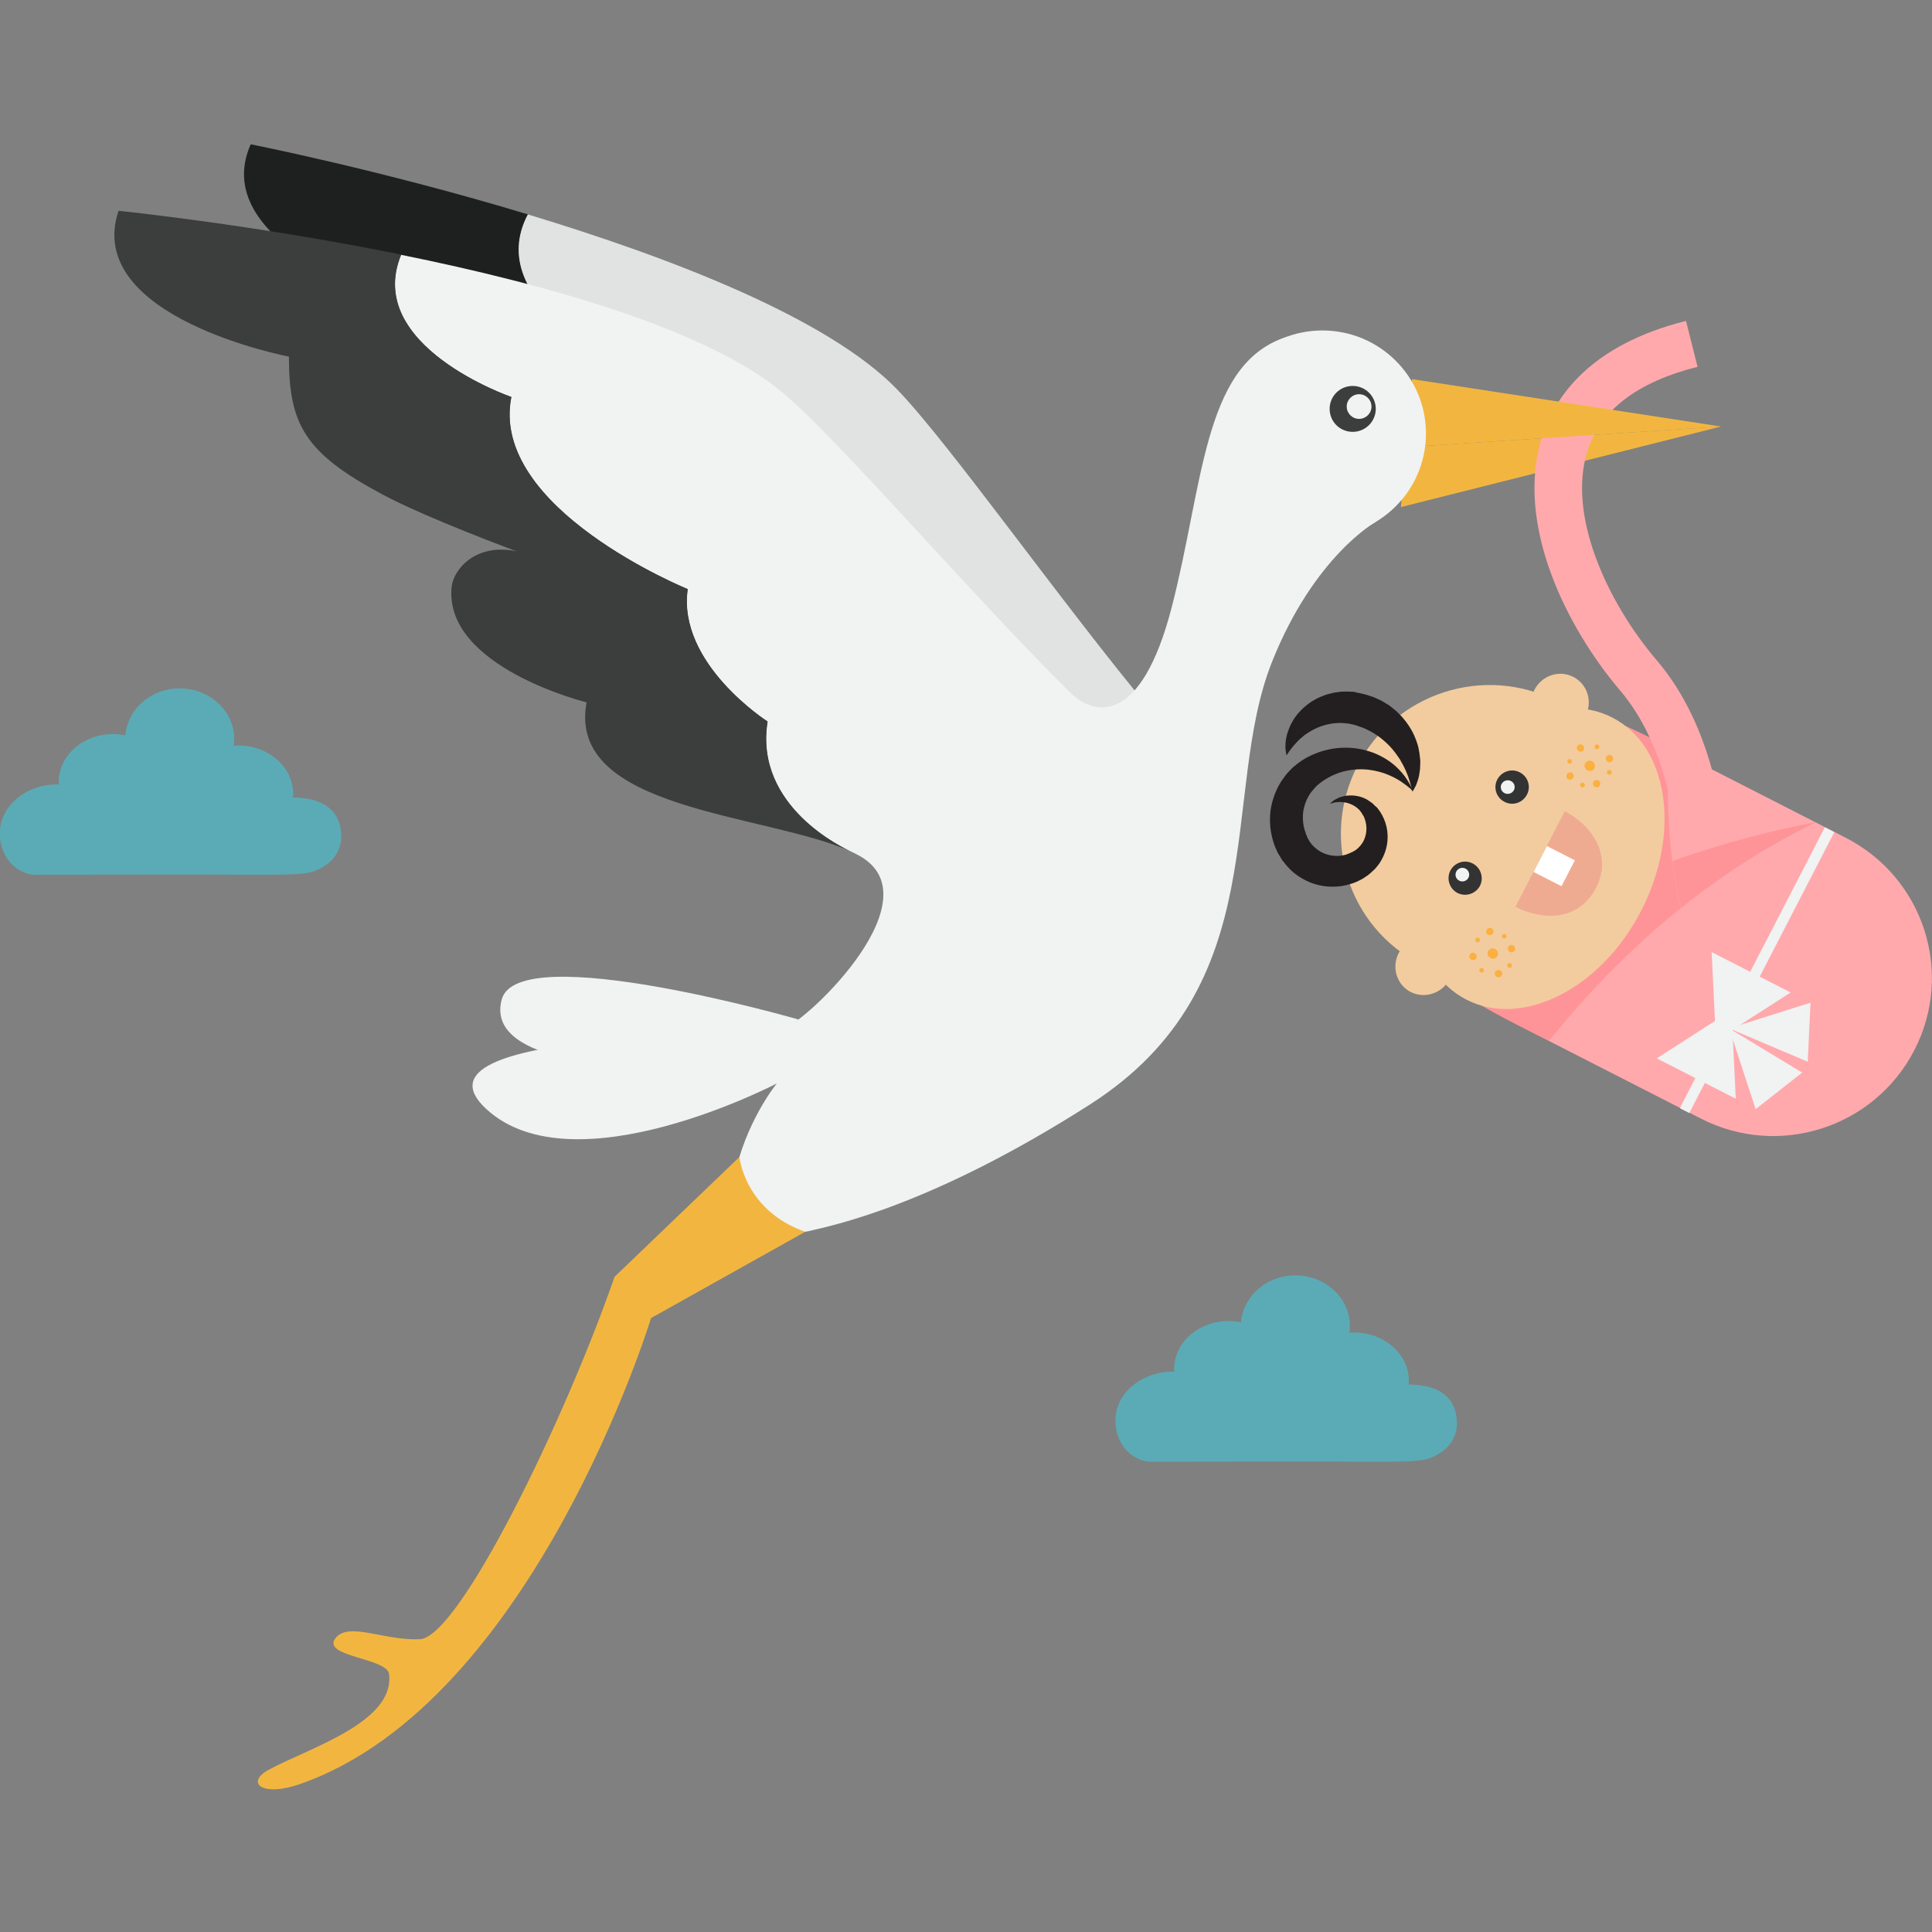
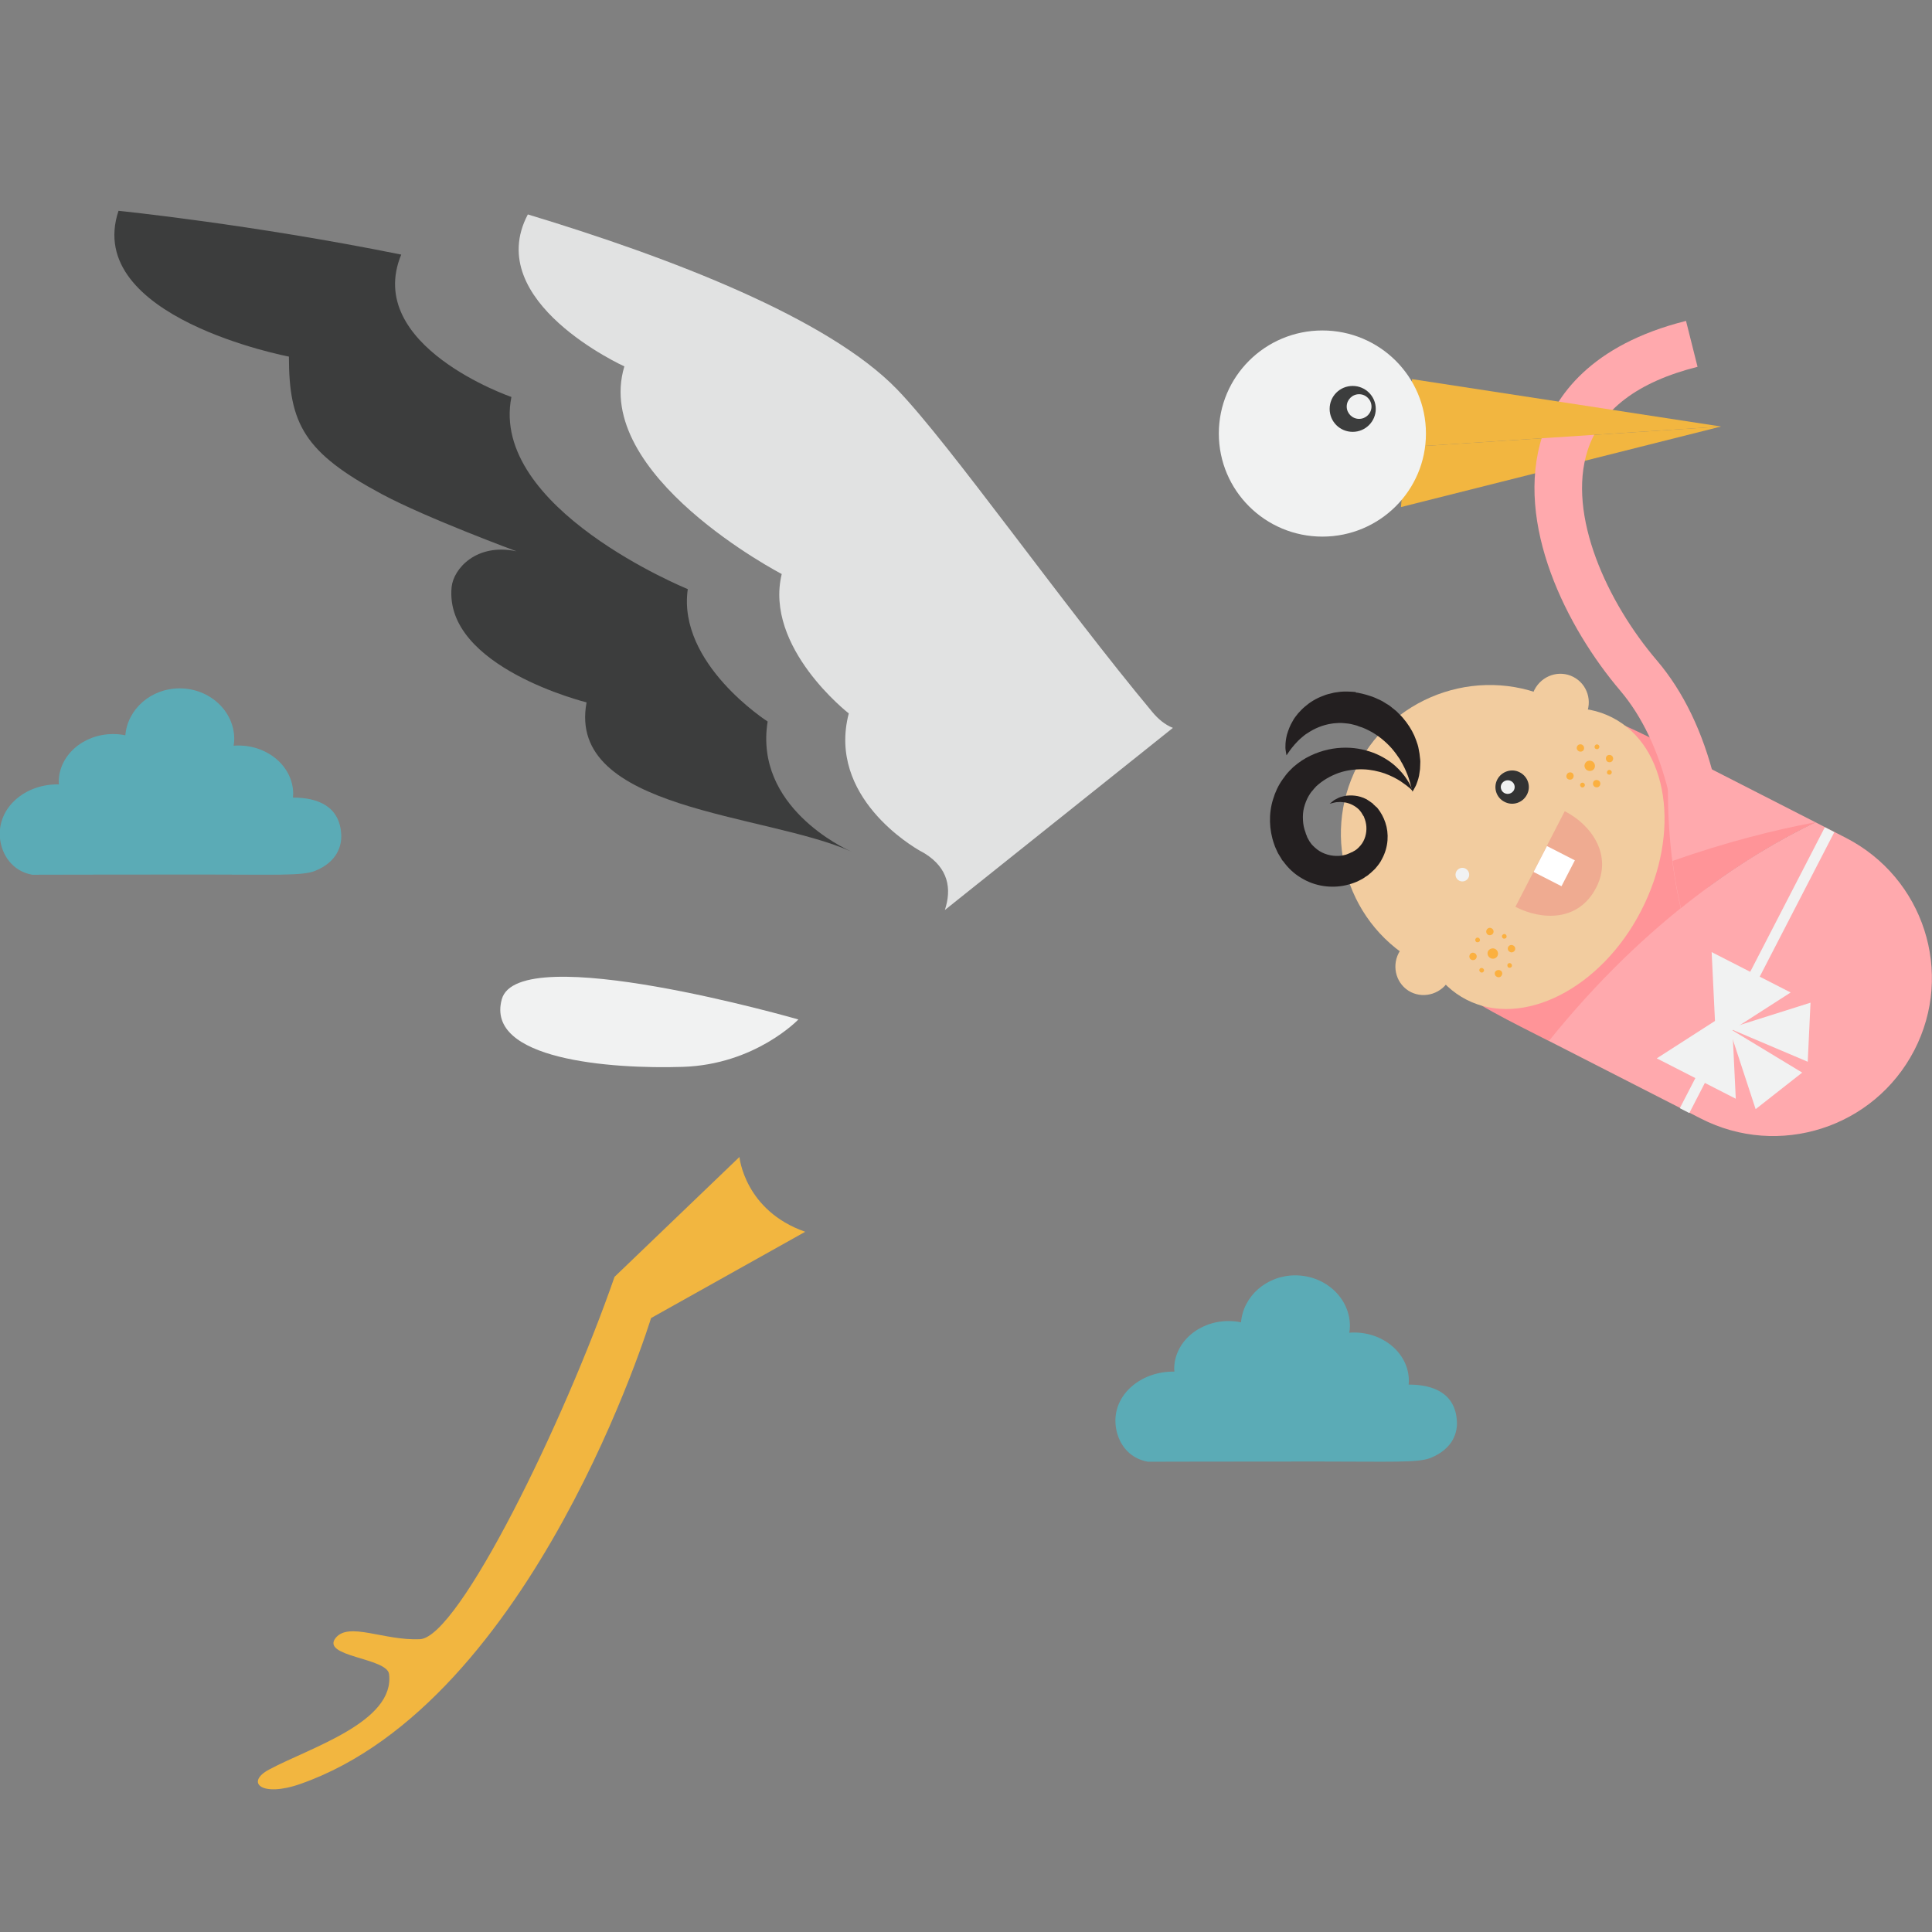
<svg xmlns="http://www.w3.org/2000/svg" width="480" height="480" viewBox="0 0 480 480" fill="none">
  <rect x="0" y="0" width="480" height="480" fill="#808080" stroke="none" />
  <g clip-path="url(#clip0)">
    <path d="M427.587 105.969L348.064 125.981L349.338 111.091L427.587 105.969Z" fill="#F2B640" />
    <path d="M359.204 243.568C334.164 220.019 342.281 192.773 342.281 192.773C342.281 192.773 359.84 170.333 393.633 176.88C401.113 178.306 412.201 184.378 420.901 188.866L425.835 235.489L384.88 258.669C376.127 254.181 364.774 248.795 359.204 243.568Z" fill="#FF9498" />
    <path d="M451.036 204.285L458.569 208.14C477.933 218.066 485.572 241.668 475.599 260.941C465.625 280.213 441.912 287.816 422.548 277.89L384.829 258.617C409.286 228.204 434.432 212.258 451.036 204.285Z" fill="#FFA9AD" />
    <path d="M453.374 205.536L455.733 206.742L419.707 276.534L417.347 275.328L453.374 205.536Z" fill="#F1F2F2" />
    <path d="M425.255 236.546L426.316 258.511L444.884 246.578L425.255 236.546Z" fill="#F1F2F2" />
    <path d="M411.62 262.947L430.188 251.014L431.249 272.979L411.62 262.947Z" fill="#F1F2F2" />
    <path d="M449.816 249.112L429.604 255.501L449.127 263.79L449.816 249.112Z" fill="#F1F2F2" />
    <path d="M436.184 275.565L429.606 255.501L447.749 266.484L436.184 275.565Z" fill="#F1F2F2" />
    <path d="M451.034 204.284C441.91 208.667 430.291 215.425 417.559 225.616C414.323 211.571 413.952 197.526 414.748 185.751L451.034 204.284Z" fill="#FFA9AD" />
    <path d="M451.034 204.285C441.963 208.668 430.291 215.426 417.612 225.617C416.711 221.657 416.021 217.749 415.543 213.895C428.912 209.196 440.902 206.186 451.034 204.285Z" fill="#FF9498" />
    <path d="M364.352 248.373C378.304 255.501 397.774 245.628 407.747 226.25C417.721 206.872 414.538 185.382 400.533 178.254C386.58 171.126 367.111 180.999 357.137 200.377C347.111 219.755 350.347 241.192 364.352 248.373Z" fill="#F2CC9F" />
    <path d="M352.948 239.556C370.932 248.744 393.107 241.563 402.444 223.558C411.781 205.5 404.725 183.376 386.741 174.189C368.757 165.001 346.582 172.182 337.298 190.187C327.908 208.245 334.964 230.369 352.948 239.556Z" fill="#F2CC9F" />
    <path d="M357.139 233.59C360.64 235.385 361.966 239.715 360.163 243.253C358.306 246.79 354.009 248.216 350.508 246.473C347.006 244.678 345.68 240.348 347.484 236.811C349.34 233.22 353.638 231.795 357.139 233.59Z" fill="#F2CC9F" />
    <path d="M384.247 181.053C387.748 182.848 392.045 181.422 393.902 177.832C395.759 174.294 394.379 169.964 390.878 168.169C387.377 166.374 383.08 167.799 381.223 171.39C379.419 174.928 380.746 179.257 384.247 181.053Z" fill="#F2CC9F" />
    <path d="M373.796 199.217C375.812 200.273 378.306 199.481 379.367 197.421C380.428 195.415 379.632 192.933 377.563 191.877C375.547 190.821 373.054 191.666 371.993 193.672C370.932 195.732 371.78 198.213 373.796 199.217Z" fill="#333333" />
    <path d="M373.797 197.052C374.646 197.475 375.654 197.158 376.131 196.313C376.556 195.468 376.237 194.465 375.388 194.043C374.54 193.62 373.532 193.937 373.054 194.782C372.63 195.574 372.948 196.63 373.797 197.052Z" fill="#F1F2F2" />
-     <path d="M365.893 214.529C367.909 215.585 368.705 218.066 367.697 220.073C366.636 222.079 364.142 222.871 362.126 221.868C360.11 220.812 359.315 218.33 360.323 216.324C361.384 214.265 363.877 213.473 365.893 214.529Z" fill="#333333" />
    <path d="M364.089 215.797C364.937 216.22 365.256 217.276 364.831 218.068C364.407 218.912 363.346 219.229 362.55 218.807C361.701 218.384 361.383 217.381 361.808 216.536C362.232 215.692 363.293 215.375 364.089 215.797Z" fill="#F1F2F2" />
    <path d="M351.036 196.575C351.036 196.575 350.877 196.206 350.612 195.572C350.346 194.938 349.816 193.988 349.02 192.879C348.171 191.77 347.057 190.503 345.466 189.342C343.874 188.18 341.805 187.071 339.365 186.437C336.925 185.751 334.06 185.54 331.089 186.015C328.171 186.49 324.988 187.705 322.442 189.658L321.328 190.556C321.01 190.873 320.691 191.19 320.373 191.506C319.736 192.14 319.206 192.879 318.675 193.618C317.614 195.097 316.819 196.786 316.288 198.582C315.174 202.119 315.28 206.132 316.553 209.723C316.713 210.198 316.872 210.62 317.084 211.043C317.296 211.465 317.455 211.94 317.72 212.31L318.463 213.524V213.577L318.622 213.788L318.675 213.841L318.781 213.947L318.941 214.158L319.259 214.58C320.691 216.376 322.177 217.537 323.927 218.488C327.376 220.388 331.514 220.758 335.068 219.755C335.492 219.649 335.97 219.491 336.394 219.332C336.819 219.174 337.243 219.016 337.614 218.804C337.986 218.593 338.41 218.435 338.781 218.171L339.312 217.801L339.577 217.643L339.736 217.537L339.949 217.379L340.002 217.326L340.373 217.009C340.532 216.904 340.585 216.851 340.797 216.64C341.169 216.27 341.593 215.953 341.858 215.584C342.442 214.897 342.972 214.211 343.344 213.419C344.988 210.409 345.094 207.03 344.193 204.39C343.768 203.07 343.079 201.855 342.336 200.905L342.071 200.588L342.018 200.535L341.858 200.43L341.593 200.166C341.381 200.007 341.222 199.849 341.063 199.638C340.585 199.268 340.002 198.898 339.524 198.582C337.508 197.526 335.598 197.526 334.166 197.737C333.423 197.895 332.84 198.054 332.362 198.318C331.885 198.582 331.461 198.74 331.195 199.004C330.612 199.479 330.346 199.691 330.346 199.691C330.346 199.691 330.718 199.585 331.407 199.426C331.726 199.321 332.15 199.268 332.628 199.268C333.105 199.215 333.636 199.321 334.219 199.374C335.386 199.585 336.659 200.166 337.667 201.169C337.88 201.433 338.039 201.591 338.251 201.908C338.357 202.119 338.516 202.331 338.622 202.542L338.835 202.859L338.941 203.017L338.994 203.123C339.047 203.175 338.781 202.806 338.888 202.964V203.017C339.206 203.756 339.418 204.548 339.471 205.393C339.577 207.03 339.1 208.825 337.986 210.092C337.72 210.409 337.402 210.726 337.084 210.99C336.925 211.148 336.819 211.148 336.713 211.254C336.713 211.254 336.5 211.412 336.341 211.465L335.917 211.729L335.864 211.782C335.811 211.782 336.129 211.624 335.97 211.676L335.864 211.729L335.705 211.782L335.386 211.94C335.174 212.046 334.962 212.099 334.75 212.204C334.537 212.31 334.325 212.363 334.06 212.416C333.848 212.468 333.583 212.521 333.37 212.574C331.514 212.838 329.498 212.468 327.853 211.465C327.057 210.99 326.262 210.198 325.837 209.723L325.307 208.983L324.935 208.297C324.776 208.086 324.723 207.822 324.617 207.558C324.511 207.347 324.405 207.083 324.352 206.819C323.98 205.868 323.768 204.812 323.715 203.756C323.662 202.7 323.715 201.644 323.98 200.641C324.246 199.638 324.617 198.634 325.148 197.737C325.413 197.314 325.678 196.839 326.049 196.47L326.527 195.889C326.686 195.73 326.845 195.572 326.951 195.414C328.649 193.83 330.559 192.774 332.575 192.034C334.591 191.348 336.659 191.084 338.622 191.137C340.585 191.19 342.389 191.612 343.98 192.14C345.572 192.721 346.898 193.407 347.959 194.094C348.967 194.78 349.816 195.414 350.346 195.889C350.718 196.311 351.036 196.575 351.036 196.575Z" fill="#231F20" />
    <path d="M350.93 196.682C350.93 196.682 351.036 196.471 351.249 196.154C351.408 195.785 351.779 195.309 351.991 194.623C352.257 193.884 352.575 192.986 352.681 191.93C352.787 191.402 352.84 190.821 352.84 190.188C352.893 189.554 352.893 188.92 352.787 188.234C352.734 187.548 352.628 186.861 352.469 186.122C352.363 185.383 352.097 184.644 351.832 183.904C351.302 182.373 350.453 180.842 349.392 179.416C348.861 178.73 348.278 177.991 347.588 177.357C347.27 177.04 346.952 176.671 346.58 176.407L345.466 175.509C345.095 175.192 344.67 174.981 344.246 174.717C343.822 174.453 343.45 174.189 342.973 173.978C342.071 173.555 341.222 173.133 340.267 172.869C339.365 172.552 338.41 172.341 337.456 172.13L337.084 172.077H336.978H336.925L336.766 171.919H336.607L336.023 171.866C335.652 171.866 335.28 171.813 334.644 171.813C334.113 171.813 333.53 171.813 332.999 171.866C332.522 171.919 332.044 172.024 331.514 172.077C330.559 172.288 329.604 172.499 328.755 172.869C327.005 173.503 325.466 174.453 324.193 175.562C323.556 176.09 323.026 176.671 322.495 177.251C322.018 177.885 321.54 178.413 321.222 179.047C320.479 180.261 320.055 181.476 319.737 182.532C319.471 183.588 319.365 184.538 319.365 185.33C319.312 186.069 319.471 186.703 319.525 187.072C319.578 187.495 319.631 187.653 319.631 187.653C319.631 187.653 319.737 187.495 320.002 187.125C320.214 186.808 320.532 186.333 320.957 185.805C321.381 185.277 321.912 184.644 322.548 184.01C322.92 183.693 323.185 183.376 323.609 183.06C323.981 182.743 324.352 182.426 324.83 182.162C326.527 181 328.649 180.103 330.824 179.786C331.355 179.68 331.938 179.68 332.522 179.628H333.371C333.636 179.628 333.848 179.68 334.06 179.68C334.219 179.68 334.644 179.733 335.068 179.786L335.652 179.892H335.811C335.387 179.839 335.705 179.892 335.599 179.892H335.652L335.864 179.944C336.448 180.103 337.084 180.208 337.615 180.472C338.782 180.789 339.896 181.37 340.957 181.951C342.018 182.584 342.973 183.271 343.875 184.063C344.777 184.855 345.625 185.7 346.315 186.597C346.474 186.808 346.686 187.072 346.845 187.284C347.005 187.495 347.164 187.759 347.323 187.97C347.482 188.181 347.641 188.445 347.8 188.656C347.906 188.868 348.066 189.132 348.172 189.343C348.49 189.818 348.649 190.24 348.914 190.716C349.021 190.927 349.127 191.191 349.233 191.402C349.339 191.613 349.392 191.825 349.498 192.036C349.869 192.881 350.082 193.62 350.294 194.306C350.506 194.993 350.612 195.573 350.718 195.943C350.877 196.471 350.93 196.682 350.93 196.682Z" fill="#231F20" />
    <path d="M396.554 220.547C392.203 228.996 383.079 228.679 376.501 225.299L388.755 201.539C395.386 204.918 400.745 212.469 396.554 220.547Z" fill="#EFAB91" />
    <path d="M384.333 210.201L391.27 213.747L387.949 220.181L381.012 216.635L384.333 210.201Z" fill="white" />
    <path d="M371.46 235.756C372.097 236.072 372.362 236.864 372.044 237.498C371.726 238.132 370.93 238.396 370.293 238.026C369.657 237.709 369.391 236.917 369.71 236.284C370.081 235.703 370.824 235.439 371.46 235.756Z" fill="#FBB040" />
    <path d="M372.731 241.089C373.209 241.3 373.368 241.881 373.103 242.303C372.89 242.778 372.307 242.937 371.883 242.673C371.405 242.462 371.246 241.881 371.458 241.458C371.723 241.036 372.307 240.878 372.731 241.089Z" fill="#FBB040" />
    <path d="M366.367 236.81C366.845 237.022 367.004 237.602 366.792 238.025C366.579 238.5 365.996 238.658 365.571 238.447C365.094 238.236 364.935 237.655 365.147 237.233C365.359 236.758 365.89 236.546 366.367 236.81Z" fill="#FBB040" />
    <path d="M370.559 230.633C371.036 230.844 371.195 231.425 370.983 231.848C370.771 232.27 370.187 232.481 369.763 232.27C369.285 232.059 369.126 231.478 369.338 231.055C369.551 230.58 370.134 230.369 370.559 230.633Z" fill="#FBB040" />
    <path d="M375.97 234.909C376.394 235.121 376.606 235.701 376.341 236.124C376.129 236.546 375.545 236.757 375.121 236.493C374.643 236.282 374.484 235.701 374.696 235.279C374.962 234.804 375.492 234.645 375.97 234.909Z" fill="#FBB040" />
    <path d="M367.374 233.009C367.64 233.168 367.799 233.485 367.64 233.801C367.48 234.065 367.162 234.171 366.844 234.065C366.579 233.907 366.419 233.59 366.579 233.273C366.738 232.956 367.056 232.851 367.374 233.009Z" fill="#FBB040" />
    <path d="M368.384 240.56C368.649 240.718 368.809 241.035 368.649 241.299C368.49 241.616 368.172 241.721 367.854 241.563C367.588 241.405 367.429 241.088 367.588 240.771C367.748 240.507 368.066 240.401 368.384 240.56Z" fill="#FBB040" />
    <path d="M375.334 239.346C375.599 239.505 375.705 239.821 375.599 240.138C375.44 240.402 375.122 240.508 374.803 240.402C374.538 240.244 374.432 239.927 374.538 239.61C374.644 239.293 375.068 239.188 375.334 239.346Z" fill="#FBB040" />
    <path d="M374.008 232.113C374.273 232.271 374.379 232.588 374.273 232.905C374.114 233.169 373.795 233.274 373.477 233.169C373.212 233.01 373.053 232.693 373.212 232.377C373.371 232.113 373.742 231.954 374.008 232.113Z" fill="#FBB040" />
    <path d="M394.379 191.401C395.016 191.718 395.811 191.506 396.13 190.873C396.448 190.239 396.183 189.447 395.546 189.13C394.91 188.814 394.114 189.025 393.796 189.711C393.477 190.292 393.743 191.084 394.379 191.401Z" fill="#FBB040" />
    <path d="M399.47 189.289C399.947 189.5 400.478 189.342 400.69 188.867C400.902 188.444 400.743 187.864 400.266 187.652C399.788 187.441 399.258 187.6 399.045 188.075C398.886 188.55 399.045 189.078 399.47 189.289Z" fill="#FBB040" />
    <path d="M392.253 186.649C392.73 186.86 393.261 186.702 393.473 186.279C393.685 185.804 393.526 185.276 393.049 185.012C392.624 184.801 392.041 184.959 391.829 185.435C391.616 185.857 391.776 186.385 392.253 186.649Z" fill="#FBB040" />
    <path d="M389.656 193.618C390.08 193.829 390.664 193.671 390.876 193.195C391.088 192.72 390.929 192.192 390.505 191.981C390.08 191.77 389.497 191.928 389.285 192.403C389.019 192.879 389.179 193.407 389.656 193.618Z" fill="#FBB040" />
    <path d="M396.288 195.52C396.766 195.731 397.296 195.572 397.508 195.097C397.721 194.622 397.561 194.094 397.084 193.883C396.607 193.671 396.076 193.83 395.864 194.252C395.652 194.728 395.811 195.308 396.288 195.52Z" fill="#FBB040" />
-     <path d="M389.707 189.658C389.973 189.816 390.344 189.71 390.503 189.394C390.662 189.13 390.556 188.76 390.238 188.654C389.973 188.496 389.601 188.602 389.442 188.918C389.336 189.182 389.442 189.499 389.707 189.658Z" fill="#FBB040" />
    <path d="M396.499 186.067C396.765 186.226 397.136 186.12 397.295 185.803C397.454 185.539 397.348 185.17 397.03 185.011C396.765 184.853 396.393 184.958 396.234 185.275C396.075 185.592 396.181 185.962 396.499 186.067Z" fill="#FBB040" />
    <path d="M399.576 192.404C399.842 192.563 400.213 192.457 400.372 192.14C400.531 191.876 400.425 191.507 400.107 191.348C399.842 191.19 399.47 191.295 399.311 191.612C399.152 191.929 399.258 192.299 399.576 192.404Z" fill="#FBB040" />
    <path d="M392.893 195.573C393.158 195.731 393.529 195.625 393.689 195.309C393.848 195.045 393.742 194.675 393.423 194.517C393.158 194.358 392.787 194.464 392.628 194.781C392.468 195.045 392.628 195.414 392.893 195.573Z" fill="#FBB040" />
    <path d="M414.536 196.735L426.048 193.937C423.077 181.845 418.196 171.76 411.618 164.052C399.363 149.69 389.284 127.989 394.43 111.937C397.666 101.852 406.844 94.882 421.751 91.133L418.886 79.728C395.066 85.695 386.313 98.578 383.183 108.347C376.18 130.101 389.284 156.026 402.6 171.655C407.958 177.991 411.989 186.439 414.536 196.735Z" fill="#FFA9AD" />
    <path d="M350.823 94.195L427.587 105.969L349.338 111.091L350.823 94.195Z" fill="#F2B640" />
    <path d="M302.815 107.711C302.815 121.862 314.326 133.32 328.544 133.32C342.762 133.32 354.273 121.862 354.273 107.711C354.273 93.561 342.762 82.103 328.544 82.103C314.326 82.103 302.815 93.561 302.815 107.711Z" fill="#F1F2F2" />
-     <path d="M155.122 91.028C147.005 118.062 194.22 142.614 194.22 142.614C189.817 160.83 210.878 177.251 210.878 177.251C205.467 198.002 226.952 210.463 228.544 211.361C208.226 199.85 158.995 194.676 166.528 168.328C166.528 168.328 131.992 156.289 135.865 136.648C136.767 132.159 143.027 126.299 152.735 129.308C152.735 129.308 131.25 119.012 120.746 112.042C102.549 100.004 99.419 92.612 101.011 75.874C101.011 75.874 50.984 61.406 62.284 35.851C62.284 35.851 94.698 42.239 131.196 53.275C119.685 74.976 155.122 91.028 155.122 91.028Z" fill="#1E1F1F" />
    <path d="M228.647 211.415L228.542 211.362L228.595 211.415H228.647Z" fill="#F1F2F2" />
    <path d="M131.141 53.274C166.579 63.992 205.836 79.041 222.971 96.835C236.128 110.51 263.873 150.005 286.366 176.986C287.693 178.57 289.39 180.049 291.406 180.841L234.748 226.091C236.499 220.758 235.597 215.689 229.762 212.046C229.39 211.835 229.019 211.624 228.648 211.413C228.648 211.413 228.648 211.413 228.595 211.413C228.595 211.413 228.542 211.413 228.542 211.36C226.95 210.462 205.465 198.001 210.876 177.25C210.876 177.25 189.815 160.882 194.218 142.613C194.218 142.613 147.003 118.061 155.12 91.027C155.12 91.027 119.682 74.975 131.141 53.274Z" fill="#E1E2E2" />
-     <path d="M211.568 211.624C211.515 211.571 211.461 211.571 211.461 211.571C209.764 210.832 187.217 200.43 190.666 179.257C190.666 179.257 168.172 164.895 170.825 146.362C170.825 146.362 121.488 126.35 127.005 98.63C127.005 98.63 90.241 85.958 99.631 63.306C135.918 70.645 176.448 81.998 195.122 98.102C209.499 110.51 240.851 147.207 265.785 171.97C271.621 177.779 283.398 180.788 291.143 150.744C298.889 120.701 298.995 91.555 318.358 84.162C336.554 77.193 341.7 129.73 341.7 129.73C341.7 129.73 326.528 138.178 316.077 164.314C302.867 197.315 317.244 244.73 270.719 274.457C231.674 299.379 207.43 304.342 200.904 305.873C193 307.722 181.329 298.217 182.337 292.884C185.095 278.787 193 269.177 193 269.177C193 269.177 142.496 295.577 120.798 275.513C99.101 255.449 188.278 257.719 194.591 255.607C200.904 253.495 233.265 222.395 212.735 212.205C212.363 211.993 211.992 211.835 211.568 211.624Z" fill="#F1F2F2" />
    <path d="M127.058 98.63C121.541 126.298 170.878 146.363 170.878 146.363C168.226 164.896 190.719 179.257 190.719 179.257C187.324 200.431 209.817 210.832 211.515 211.572C190.188 202.015 140.692 201.434 145.732 174.505C145.732 174.505 110.241 165.74 112.204 145.835C112.682 141.294 118.358 134.852 128.332 136.964C128.332 136.964 105.997 128.727 94.857 122.761C75.653 112.464 71.78 105.389 71.78 88.598C71.78 88.598 20.586 78.883 29.446 52.377C29.446 52.377 62.337 55.703 99.684 63.254C90.294 85.958 127.058 98.63 127.058 98.63Z" fill="#3C3D3D" />
    <path d="M198.355 253.284C198.355 253.284 128.806 233.22 124.668 248.268C120.531 263.263 151.618 265.639 169.655 265.059C187.692 264.478 198.355 253.284 198.355 253.284Z" fill="#F1F2F2" />
    <path d="M200.055 306.032L161.752 327.469C161.752 327.469 132.628 422.881 74.644 443.209C64.882 446.641 60.904 442.787 66.898 439.618C76.925 434.233 98.145 427.844 96.659 415.911C96.129 411.845 79.63 411.634 83.397 406.935C86.686 402.869 95.439 407.674 104.352 407.252C114.007 406.776 140.161 353.289 152.681 317.226L183.715 287.446C183.715 287.499 184.988 300.752 200.055 306.032Z" fill="#F2B640" />
    <path d="M330.346 101.588C330.346 104.756 332.892 107.291 336.075 107.291C339.258 107.291 341.805 104.703 341.805 101.588C341.805 98.42 339.205 95.886 336.075 95.886C332.892 95.886 330.346 98.42 330.346 101.588Z" fill="#3C3D3D" />
    <path d="M334.588 101.006C334.588 102.695 335.968 104.068 337.665 104.068C339.363 104.068 340.742 102.695 340.742 101.006C340.742 99.316 339.363 97.943 337.665 97.943C335.968 97.943 334.588 99.316 334.588 101.006Z" fill="#F1F2F2" />
    <path d="M14.642 194.887C14.642 194.676 14.589 194.465 14.589 194.307C14.589 187.707 20.637 182.374 28.117 182.374C29.178 182.374 30.186 182.479 31.141 182.69C31.671 176.196 37.507 171.021 44.616 171.021C52.096 171.021 58.197 176.671 58.197 183.588C58.197 184.169 58.143 184.697 58.037 185.278C58.462 185.225 58.833 185.225 59.258 185.225C66.738 185.225 72.838 190.611 72.838 197.211C72.838 197.528 72.785 197.844 72.785 198.161H72.838C79.045 198.161 84.403 200.379 84.775 207.296C84.934 209.936 83.926 214.107 78.249 216.377C75.067 217.645 68.223 217.275 50.133 217.275C27.958 217.275 8.011 217.328 8.011 217.328C2.971 216.43 0.425 212.259 0 208.352C-0.796 200.643 6.313 194.676 14.642 194.887Z" fill="#5BABB6" />
    <path d="M291.778 340.777C291.778 340.566 291.724 340.354 291.724 340.143C291.724 333.543 297.772 328.21 305.252 328.21C306.313 328.21 307.321 328.316 308.329 328.527C308.86 322.032 314.695 316.858 321.804 316.858C329.284 316.858 335.385 322.508 335.385 329.425C335.385 330.005 335.332 330.533 335.226 331.114C335.65 331.061 336.022 331.061 336.446 331.061C343.926 331.061 350.027 336.447 350.027 343.047C350.027 343.364 349.974 343.681 349.974 343.998H350.027C356.234 343.998 361.592 346.215 361.963 353.132C362.122 355.772 361.114 359.891 355.438 362.214C352.255 363.481 345.411 363.111 327.321 363.111C305.146 363.111 285.199 363.164 285.199 363.164C280.106 362.267 277.613 358.148 277.189 354.188C276.34 346.585 283.449 340.618 291.778 340.777Z" fill="#5BABB6" />
  </g>
  <defs>
    <clipPath id="clip0">
      <rect width="480" height="480" fill="white" transform="matrix(-1 0 0 1 480 0)" />
    </clipPath>
  </defs>
</svg>